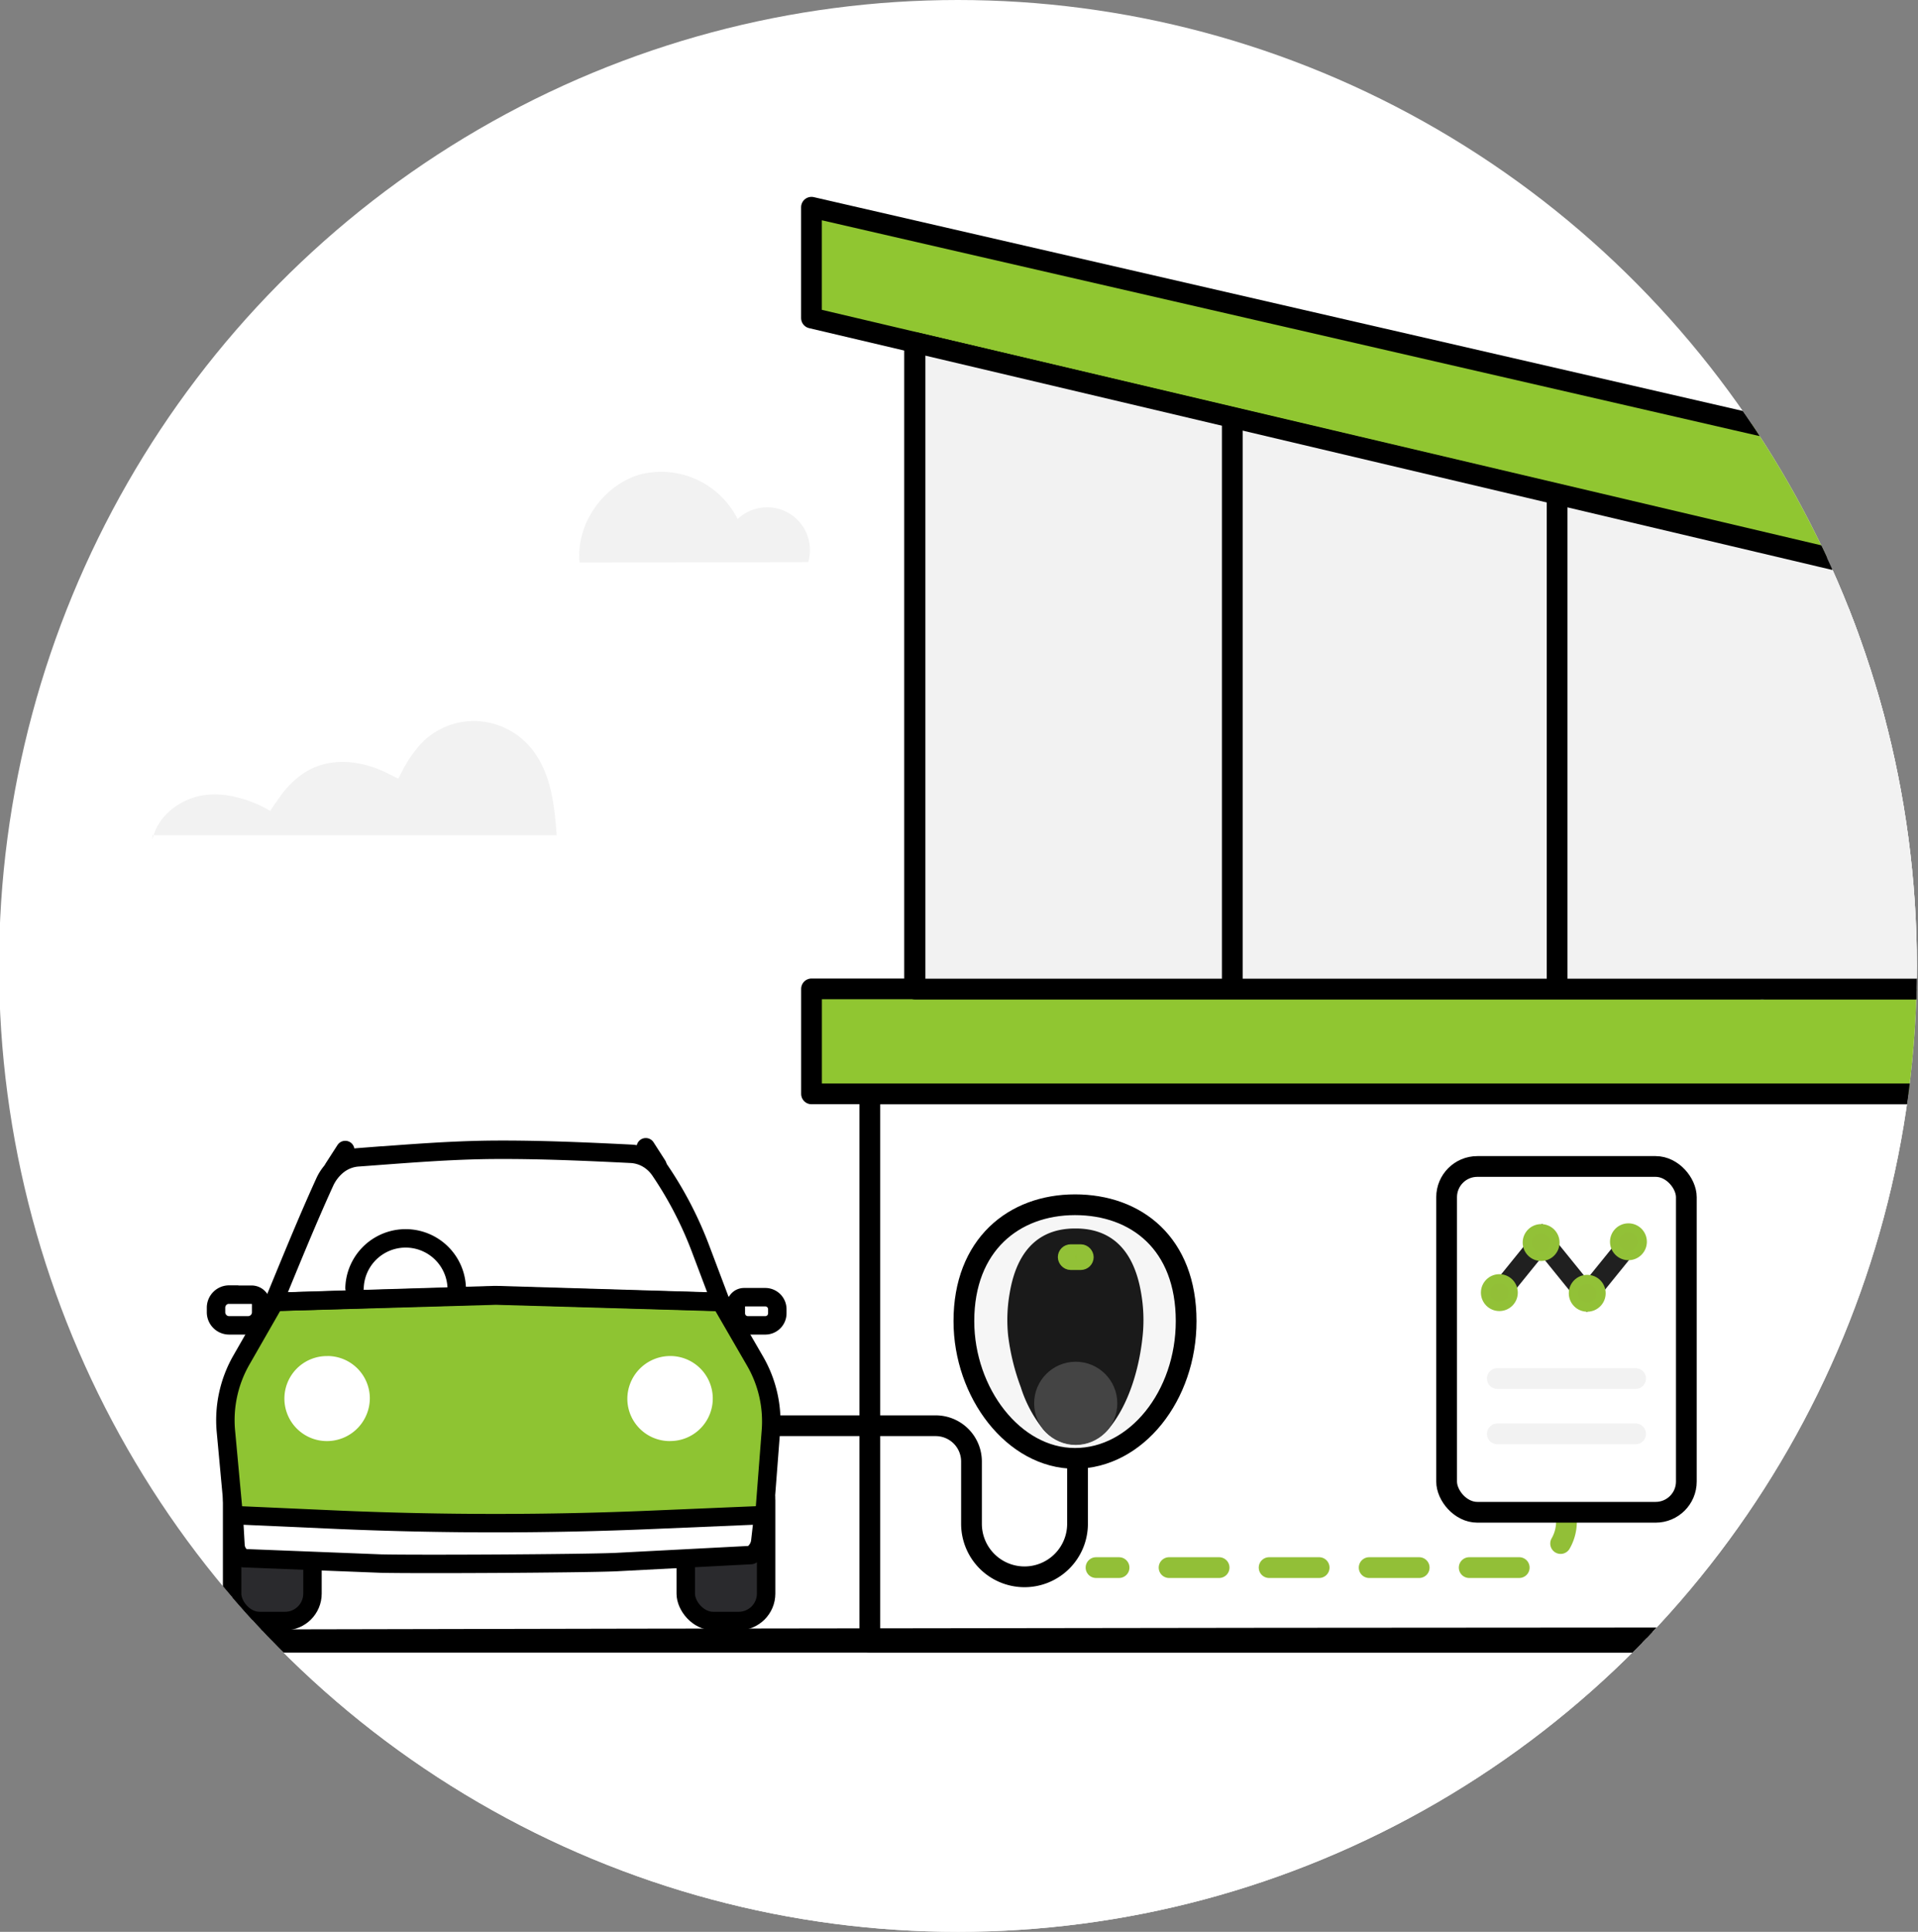
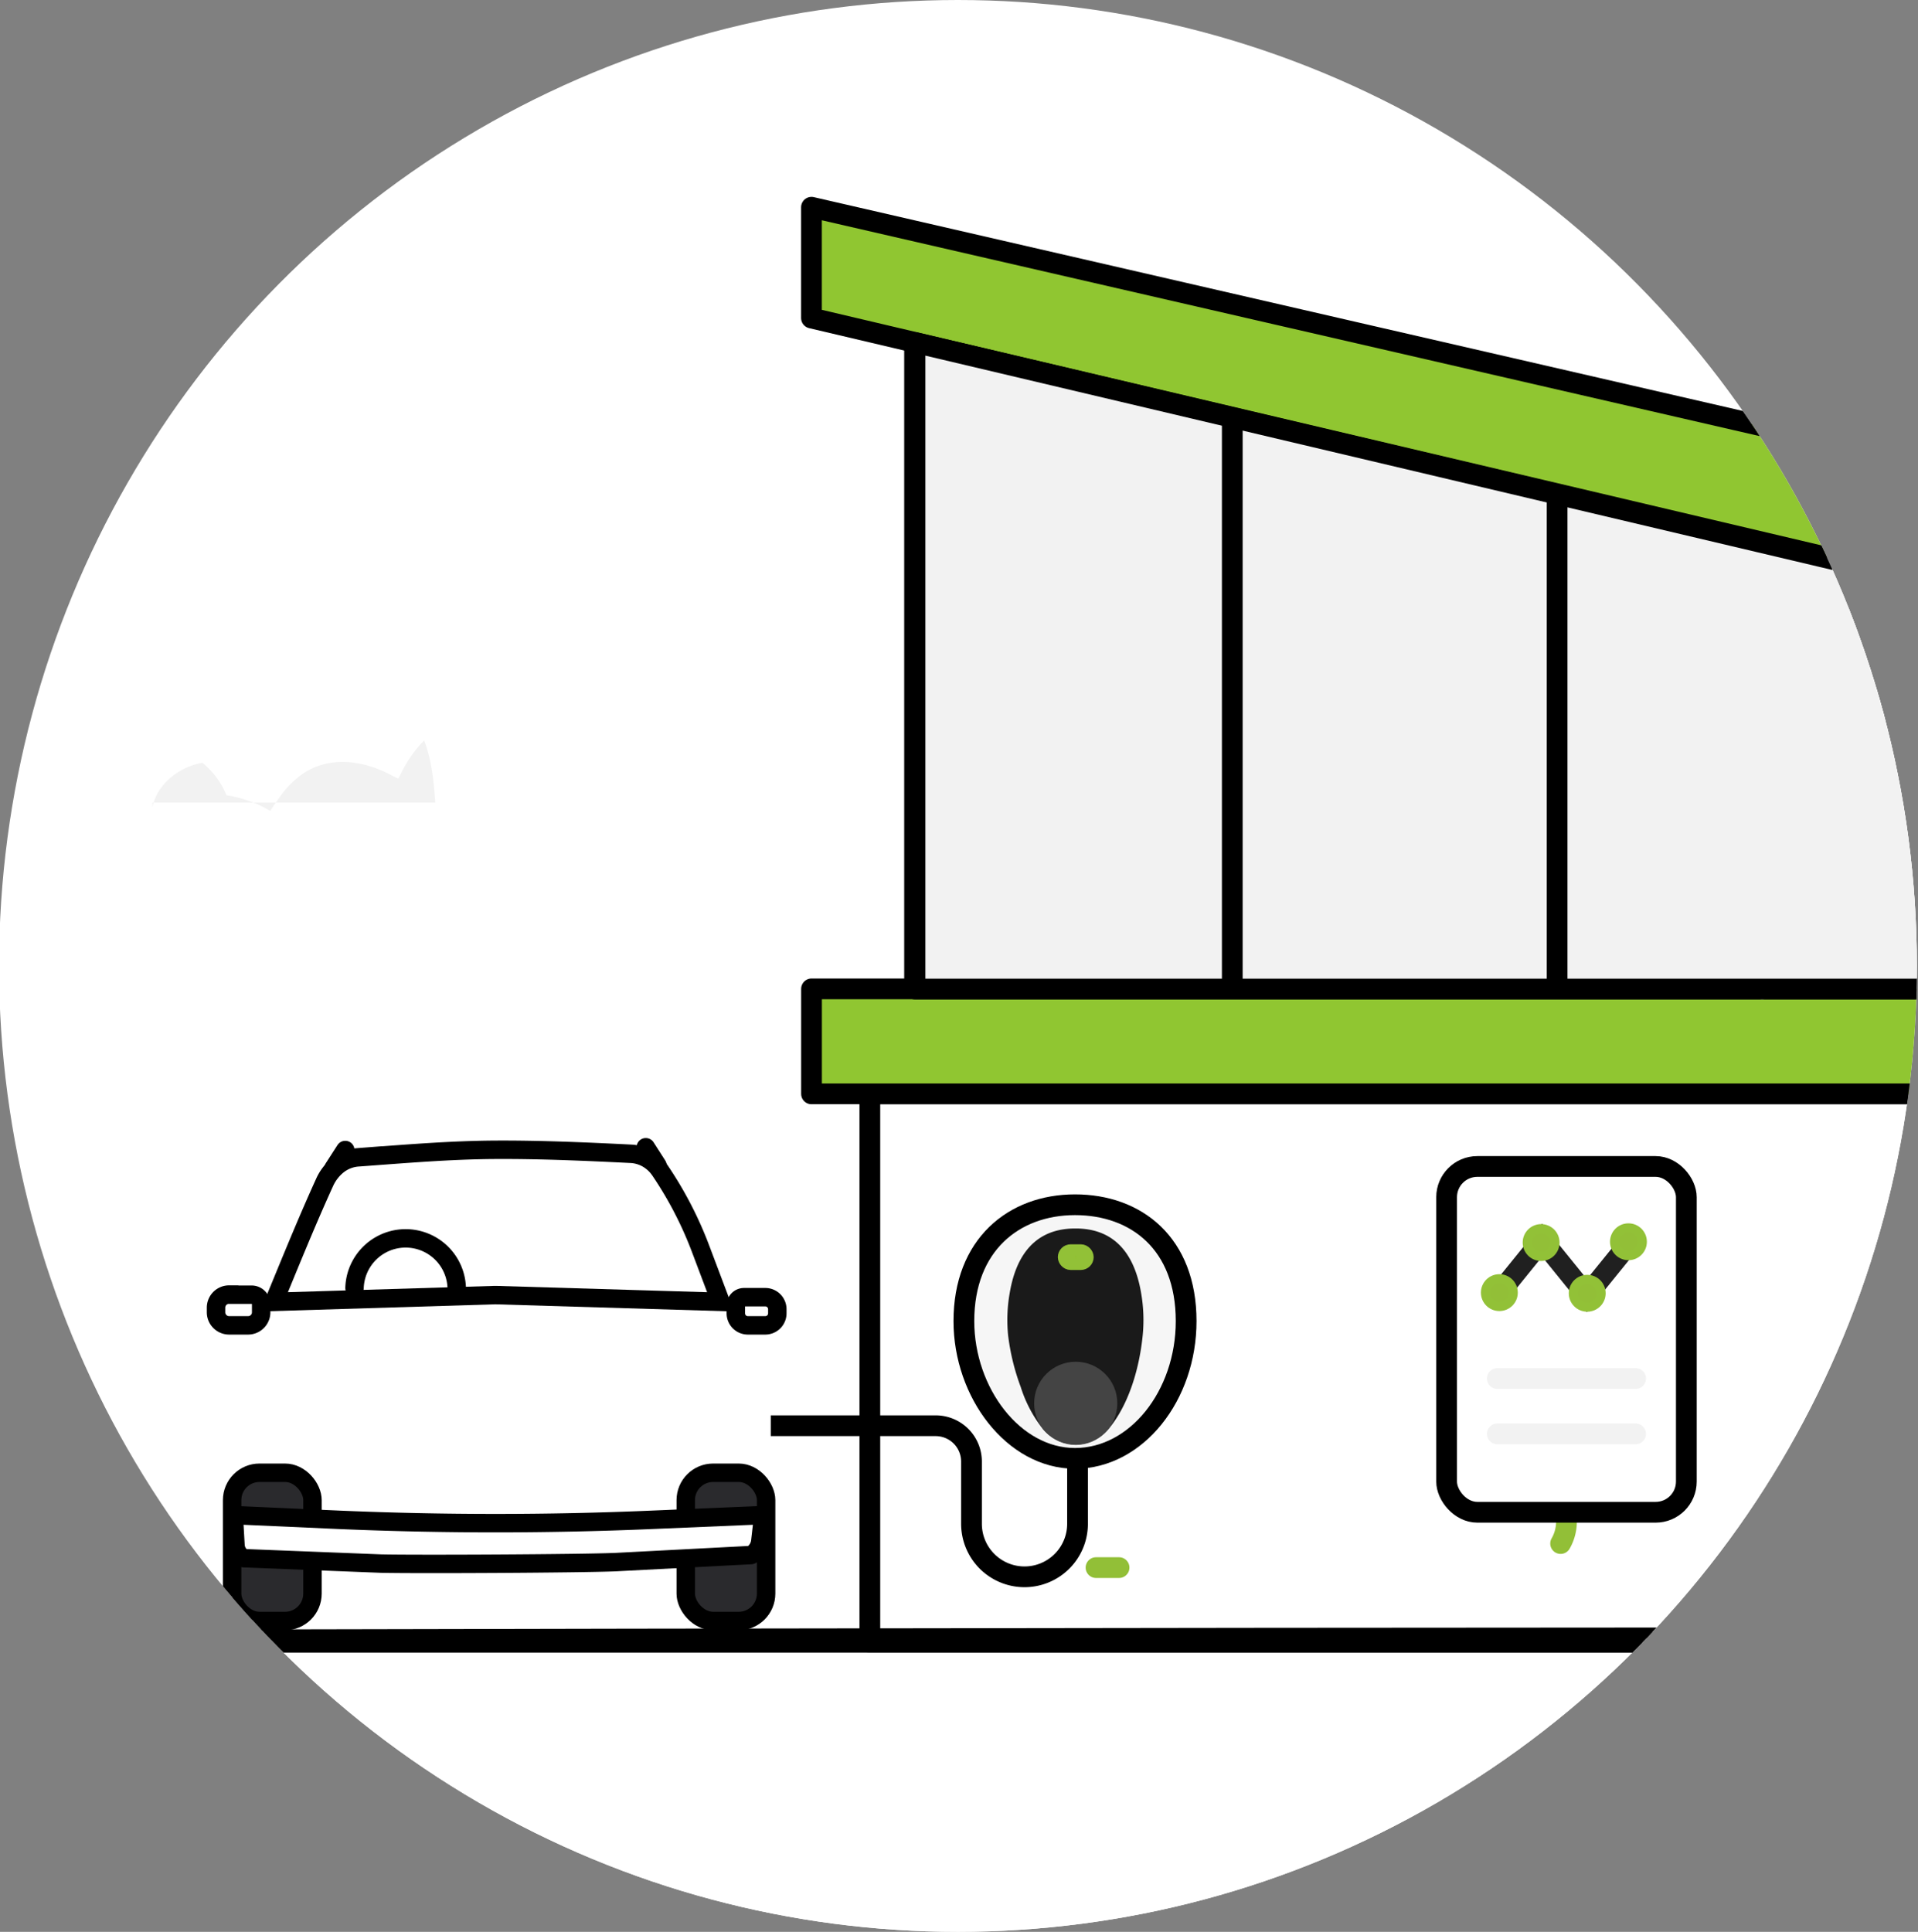
<svg xmlns="http://www.w3.org/2000/svg" id="Layer_1" data-name="Layer 1" viewBox="0 0 416.04 419">
  <rect x="0" y="0" width="416.04" height="419" fill="#808080" stroke="none" />
  <defs>
    <style>.cls-1,.cls-20,.cls-4,.cls-5{fill:#fff;}.cls-2,.cls-8{fill:#f2f2f2;}.cls-3{clip-path:url(#clip-path);}.cls-10,.cls-13,.cls-17,.cls-18,.cls-19,.cls-20,.cls-21,.cls-23,.cls-4,.cls-6,.cls-8,.cls-9{stroke:#000;}.cls-10,.cls-11,.cls-12,.cls-13,.cls-19,.cls-20,.cls-21,.cls-26,.cls-4,.cls-5,.cls-6,.cls-7,.cls-8,.cls-9{stroke-linecap:round;}.cls-10,.cls-11,.cls-12,.cls-19,.cls-20,.cls-26,.cls-4,.cls-5,.cls-6,.cls-7,.cls-8,.cls-9{stroke-linejoin:round;}.cls-10,.cls-11,.cls-12,.cls-13,.cls-17,.cls-23,.cls-26,.cls-27,.cls-4,.cls-5,.cls-6,.cls-7,.cls-8,.cls-9{stroke-width:4.5px;}.cls-27,.cls-5{stroke:#202020;}.cls-23,.cls-6{fill:#90c631;}.cls-11,.cls-12,.cls-17,.cls-21,.cls-26,.cls-27,.cls-7,.cls-9{fill:none;}.cls-7{stroke:#fff;}.cls-10{fill:#e3e3e3;}.cls-11,.cls-12{stroke:#92bf37;}.cls-12{stroke-dasharray:10.85 10.85;}.cls-13{fill:#f6f6f6;}.cls-13,.cls-16,.cls-17,.cls-23,.cls-27,.cls-28{stroke-miterlimit:10;}.cls-14{fill:#1a1a1a;}.cls-15{fill:#444;}.cls-16{fill:#90c032;}.cls-16,.cls-28{stroke:#92c137;}.cls-16,.cls-18,.cls-19,.cls-20,.cls-21{stroke-width:4px;}.cls-18{fill:#2a2a2d;}.cls-19{fill:#8ec432;}.cls-22{clip-path:url(#clip-path-2);}.cls-24{fill:#81b053;}.cls-25{clip-path:url(#clip-path-3);}.cls-26{stroke:#f2f2f2;}.cls-28{fill:#92bf37;stroke-width:2px;}</style>
    <clipPath id="clip-path">
      <ellipse class="cls-1" cx="207.79" cy="209.5" rx="208" ry="209.5" />
    </clipPath>
    <clipPath id="clip-path-2">
-       <circle class="cls-2" cx="767.46" cy="212.05" r="209.5" />
-     </clipPath>
+       </clipPath>
    <clipPath id="clip-path-3">
      <circle class="cls-2" cx="-365.85" cy="209.56" r="209.5" />
    </clipPath>
  </defs>
  <ellipse class="cls-1" cx="207.79" cy="209.5" rx="208" ry="209.5" />
  <g class="cls-3">
    <rect class="cls-1" x="42.79" y="356" width="338" height="111" />
    <rect class="cls-4" x="188.67" y="237.25" width="241.11" height="118.93" transform="translate(618.46 593.43) rotate(-180)" />
    <polygon class="cls-5" points="446.11 132.62 446.11 214.48 198.37 214.48 198.37 74.25 446.11 132.62" />
    <rect class="cls-6" x="176.02" y="214.48" width="279.6" height="22.77" transform="translate(631.65 451.73) rotate(-180)" />
    <polygon class="cls-6" points="637.81 291.65 637.81 311.9 799.75 311.9 799.75 151.22 637.81 151.22 458.38 109.93 176.02 44.95 176.02 68.98 637.81 177.79 776.98 177.79 776.98 290.39 637.81 291.65" />
    <line class="cls-7" x1="418.93" y1="127.18" x2="382.24" y2="214.48" />
    <line class="cls-7" x1="406.28" y1="125.92" x2="396.16" y2="147.42" />
    <polygon class="cls-8" points="445.5 132.66 445.5 214.52 198.48 214.52 198.48 74.29 445.5 132.66" />
    <line class="cls-9" x1="267.3" y1="91" x2="267.3" y2="213" />
    <path class="cls-10" d="M963.79,355.74v.45H-138.75v-.05Q412,354.49,963.79,355.74Z" />
    <line class="cls-9" x1="337.76" y1="108.3" x2="337.76" y2="213" />
    <line class="cls-11" x1="237.74" y1="340" x2="242.74" y2="340" />
-     <path class="cls-12" d="M253.59,340H329.4a10.67,10.67,0,0,0,5.34-1.42" />
    <path class="cls-11" d="M338.52,334.78a9.61,9.61,0,0,0,1.27-4.78h0" />
    <rect class="cls-9" x="313.79" y="253" width="52" height="75" rx="6.66" />
    <path class="cls-13" d="M257.29,286.54c0,16.18-10.79,29.77-24.11,29.77s-24.1-14.24-24.1-29.77c0-16.5,10.79-25.24,24.1-25.24S257.29,269.71,257.29,286.54Z" />
    <path class="cls-14" d="M233.34,313.32a9.62,9.62,0,0,0,6.92-3.14c4.66-5.44,6.91-13.56,7.61-20.57a33.89,33.89,0,0,0-.32-9c-1.77-10.82-7.68-14.16-14.2-14.16h-.16c-6.52,0-12.43,3.34-14.2,14.16a33.48,33.48,0,0,0-.32,9,48.8,48.8,0,0,0,2.74,11.22,28.4,28.4,0,0,0,5,9.35,9.57,9.57,0,0,0,6.91,3.14Z" />
    <circle class="cls-15" cx="233.34" cy="304.37" r="9.02" />
    <rect class="cls-16" x="231.46" y="271.88" width="3.77" height="1.57" rx="0.79" />
    <path class="cls-17" d="M233.73,316.56V330.5a11.5,11.5,0,0,1-11.5,11.5h0a11.5,11.5,0,0,1-11.5-11.5V317a7.77,7.77,0,0,0-7.77-7.77H167.19" />
    <path class="cls-1" d="M156.24,281.93l-4.3-11.43a81.54,81.54,0,0,0-8.84-17.08,8.32,8.32,0,0,0-2.3-2.28,7.81,7.81,0,0,0-4-1.33c-9.67-.48-19.56-.92-29.33-.87s-19.38.87-29.07,1.58l-.85.06a8,8,0,0,0-4.52,1.86A10.14,10.14,0,0,0,70.4,256c-3.89,8.54-7.41,17.25-11,26l47.79-1.47h.46Z" />
    <rect class="cls-18" x="148.75" y="319.43" width="17.43" height="32.15" rx="5.94" />
    <rect class="cls-18" x="50.35" y="319.43" width="17.43" height="32.15" rx="5.94" />
-     <path class="cls-19" d="M165.78,329l1.44-18.69a26.13,26.13,0,0,0-3.44-15.1l-7.41-12.8L107.59,281l-48,1.37L52.35,295A26.23,26.23,0,0,0,49,310.41L50.72,329l23,1q33.81,1.47,67.67,0Z" />
    <path class="cls-1" d="M145.3,312.55a9.22,9.22,0,1,0-.51-18.42,9.31,9.31,0,0,0-8.71,9.43,9.2,9.2,0,0,0,9.22,9" />
    <path class="cls-1" d="M71,294.12a9.22,9.22,0,1,0,.51,18.42,9.31,9.31,0,0,0,8.71-9.43,9.2,9.2,0,0,0-9.22-9" />
    <path class="cls-20" d="M165,328.64l-23.66,1q-33.84,1.44-67.71,0l-22.39-1a.48.48,0,0,0-.5.58l.34,5.91a3.44,3.44,0,0,0,1.54,2.71.72.72,0,0,0,.24.12l29.77,1.17c7.54.18,43.35,0,50.89-.32l29.37-1.53a.84.84,0,0,0,.25-.12,4,4,0,0,0,1.78-2.9l.57-5A.49.49,0,0,0,165,328.64Z" />
    <path class="cls-21" d="M161.44,281.35H166a2.61,2.61,0,0,1,2.61,2.61v.89a2.61,2.61,0,0,1-2.61,2.61h-3.78a2.61,2.61,0,0,1-2.61-2.61v-1.71a1.79,1.79,0,0,1,1.79-1.79Z" />
    <path class="cls-21" d="M49.7,280.81h4.87a2.08,2.08,0,0,1,2.08,2.08v1.73a2.84,2.84,0,0,1-2.84,2.84H49.7a2.84,2.84,0,0,1-2.84-2.84v-1a2.84,2.84,0,0,1,2.84-2.84Z" />
    <line class="cls-21" x1="140.08" y1="248.83" x2="142.61" y2="252.77" />
    <line class="cls-21" x1="74.89" y1="249.43" x2="72.35" y2="253.37" />
    <path class="cls-21" d="M76.9,279.35a11.09,11.09,0,0,1,22.17,0" />
    <path class="cls-21" d="M156.31,282.36,152,270.94a81.29,81.29,0,0,0-8.84-17.08,8.49,8.49,0,0,0-2.3-2.29,7.89,7.89,0,0,0-4-1.32c-9.67-.48-19.56-.92-29.33-.87s-19.38.87-29.07,1.58l-.85.06a7.92,7.92,0,0,0-4.52,1.86,10.14,10.14,0,0,0-2.66,3.53c-3.89,8.54-7.41,17.25-11,25.95l47.79-1.46h.46Z" />
  </g>
  <circle class="cls-2" cx="767.46" cy="212.05" r="209.5" />
  <g class="cls-22">
-     <path class="cls-23" d="M405.43,15.84V37.93a2,2,0,0,0,2,2L637,39.64a2,2,0,0,1,2,2V181.23a2,2,0,0,1-2,2l-229.49-.2a2,2,0,0,0-2,2v22.08a2,2,0,0,0,2,2H662.66a2,2,0,0,0,2-2V15.84a2,2,0,0,0-2-2H407.45A2,2,0,0,0,405.43,15.84Z" />
    <path class="cls-24" d="M404.17,349.33a26,26,0,0,1,.06-2.72c1.52-12.91,10.06-23.22,20.63-26.45a31.29,31.29,0,0,1,10.73-1.34l.49,0A23,23,0,0,1,451,325.56c3.75,3.89,6.85,9.61,10.09,14.52,0,0-.2,0,0,0,3.48,0,6.63-2.24,9.33-4.62a16.44,16.44,0,0,1,9.25-4.43c10-1,17.62,9,24,16.68l1.34,1.63H404.17Z" />
    <line class="cls-9" x1="961.62" y1="351.28" x2="342.79" y2="351.28" />
  </g>
-   <path class="cls-2" d="M175.31,121.92A9.28,9.28,0,0,0,160,112.59a18.54,18.54,0,0,0-21-9.72c-8.09,2.23-14.12,10.78-13.27,19.13Z" />
-   <path class="cls-2" d="M49.13,172.49a26.23,26.23,0,0,1,9.52,3.41c-.11-.06,2.48-3.66,2.74-4a21.52,21.52,0,0,1,3.51-3.5c5.7-4.46,13.14-3.7,19.25-.64.15.08,2.23,1.14,2.24,1.12s1.23-2.37,1.43-2.71A25.55,25.55,0,0,1,92,160.61a15.9,15.9,0,0,1,12.71-4.1,16.18,16.18,0,0,1,11.5,7.11,21.14,21.14,0,0,1,2.11,4.06c1.66,4.27,2.08,8.91,2.43,13.47H33.06l0,1c1-5,5.78-8.78,10.86-9.63A17.7,17.7,0,0,1,49.13,172.49Z" />
+   <path class="cls-2" d="M49.13,172.49a26.23,26.23,0,0,1,9.52,3.41c-.11-.06,2.48-3.66,2.74-4a21.52,21.52,0,0,1,3.51-3.5c5.7-4.46,13.14-3.7,19.25-.64.15.08,2.23,1.14,2.24,1.12s1.23-2.37,1.43-2.71A25.55,25.55,0,0,1,92,160.61c1.66,4.27,2.08,8.91,2.43,13.47H33.06l0,1c1-5,5.78-8.78,10.86-9.63A17.7,17.7,0,0,1,49.13,172.49Z" />
  <circle class="cls-2" cx="-365.85" cy="209.56" r="209.5" />
  <g class="cls-25">
    <line class="cls-9" x1="211.31" y1="357.79" x2="-573.21" y2="357.79" />
  </g>
  <line class="cls-26" x1="324.79" y1="299" x2="354.79" y2="299" />
  <line class="cls-26" x1="324.79" y1="311" x2="354.79" y2="311" />
  <polyline class="cls-27" points="324.79 281 334.5 269 344.22 281 353.79 269.18" />
  <circle class="cls-28" cx="334.29" cy="269.5" r="3" />
  <circle class="cls-28" cx="344.29" cy="280.5" r="3" />
  <circle class="cls-28" cx="353.23" cy="269.33" r="3" />
  <circle class="cls-28" cx="325.23" cy="280.36" r="3" />
</svg>